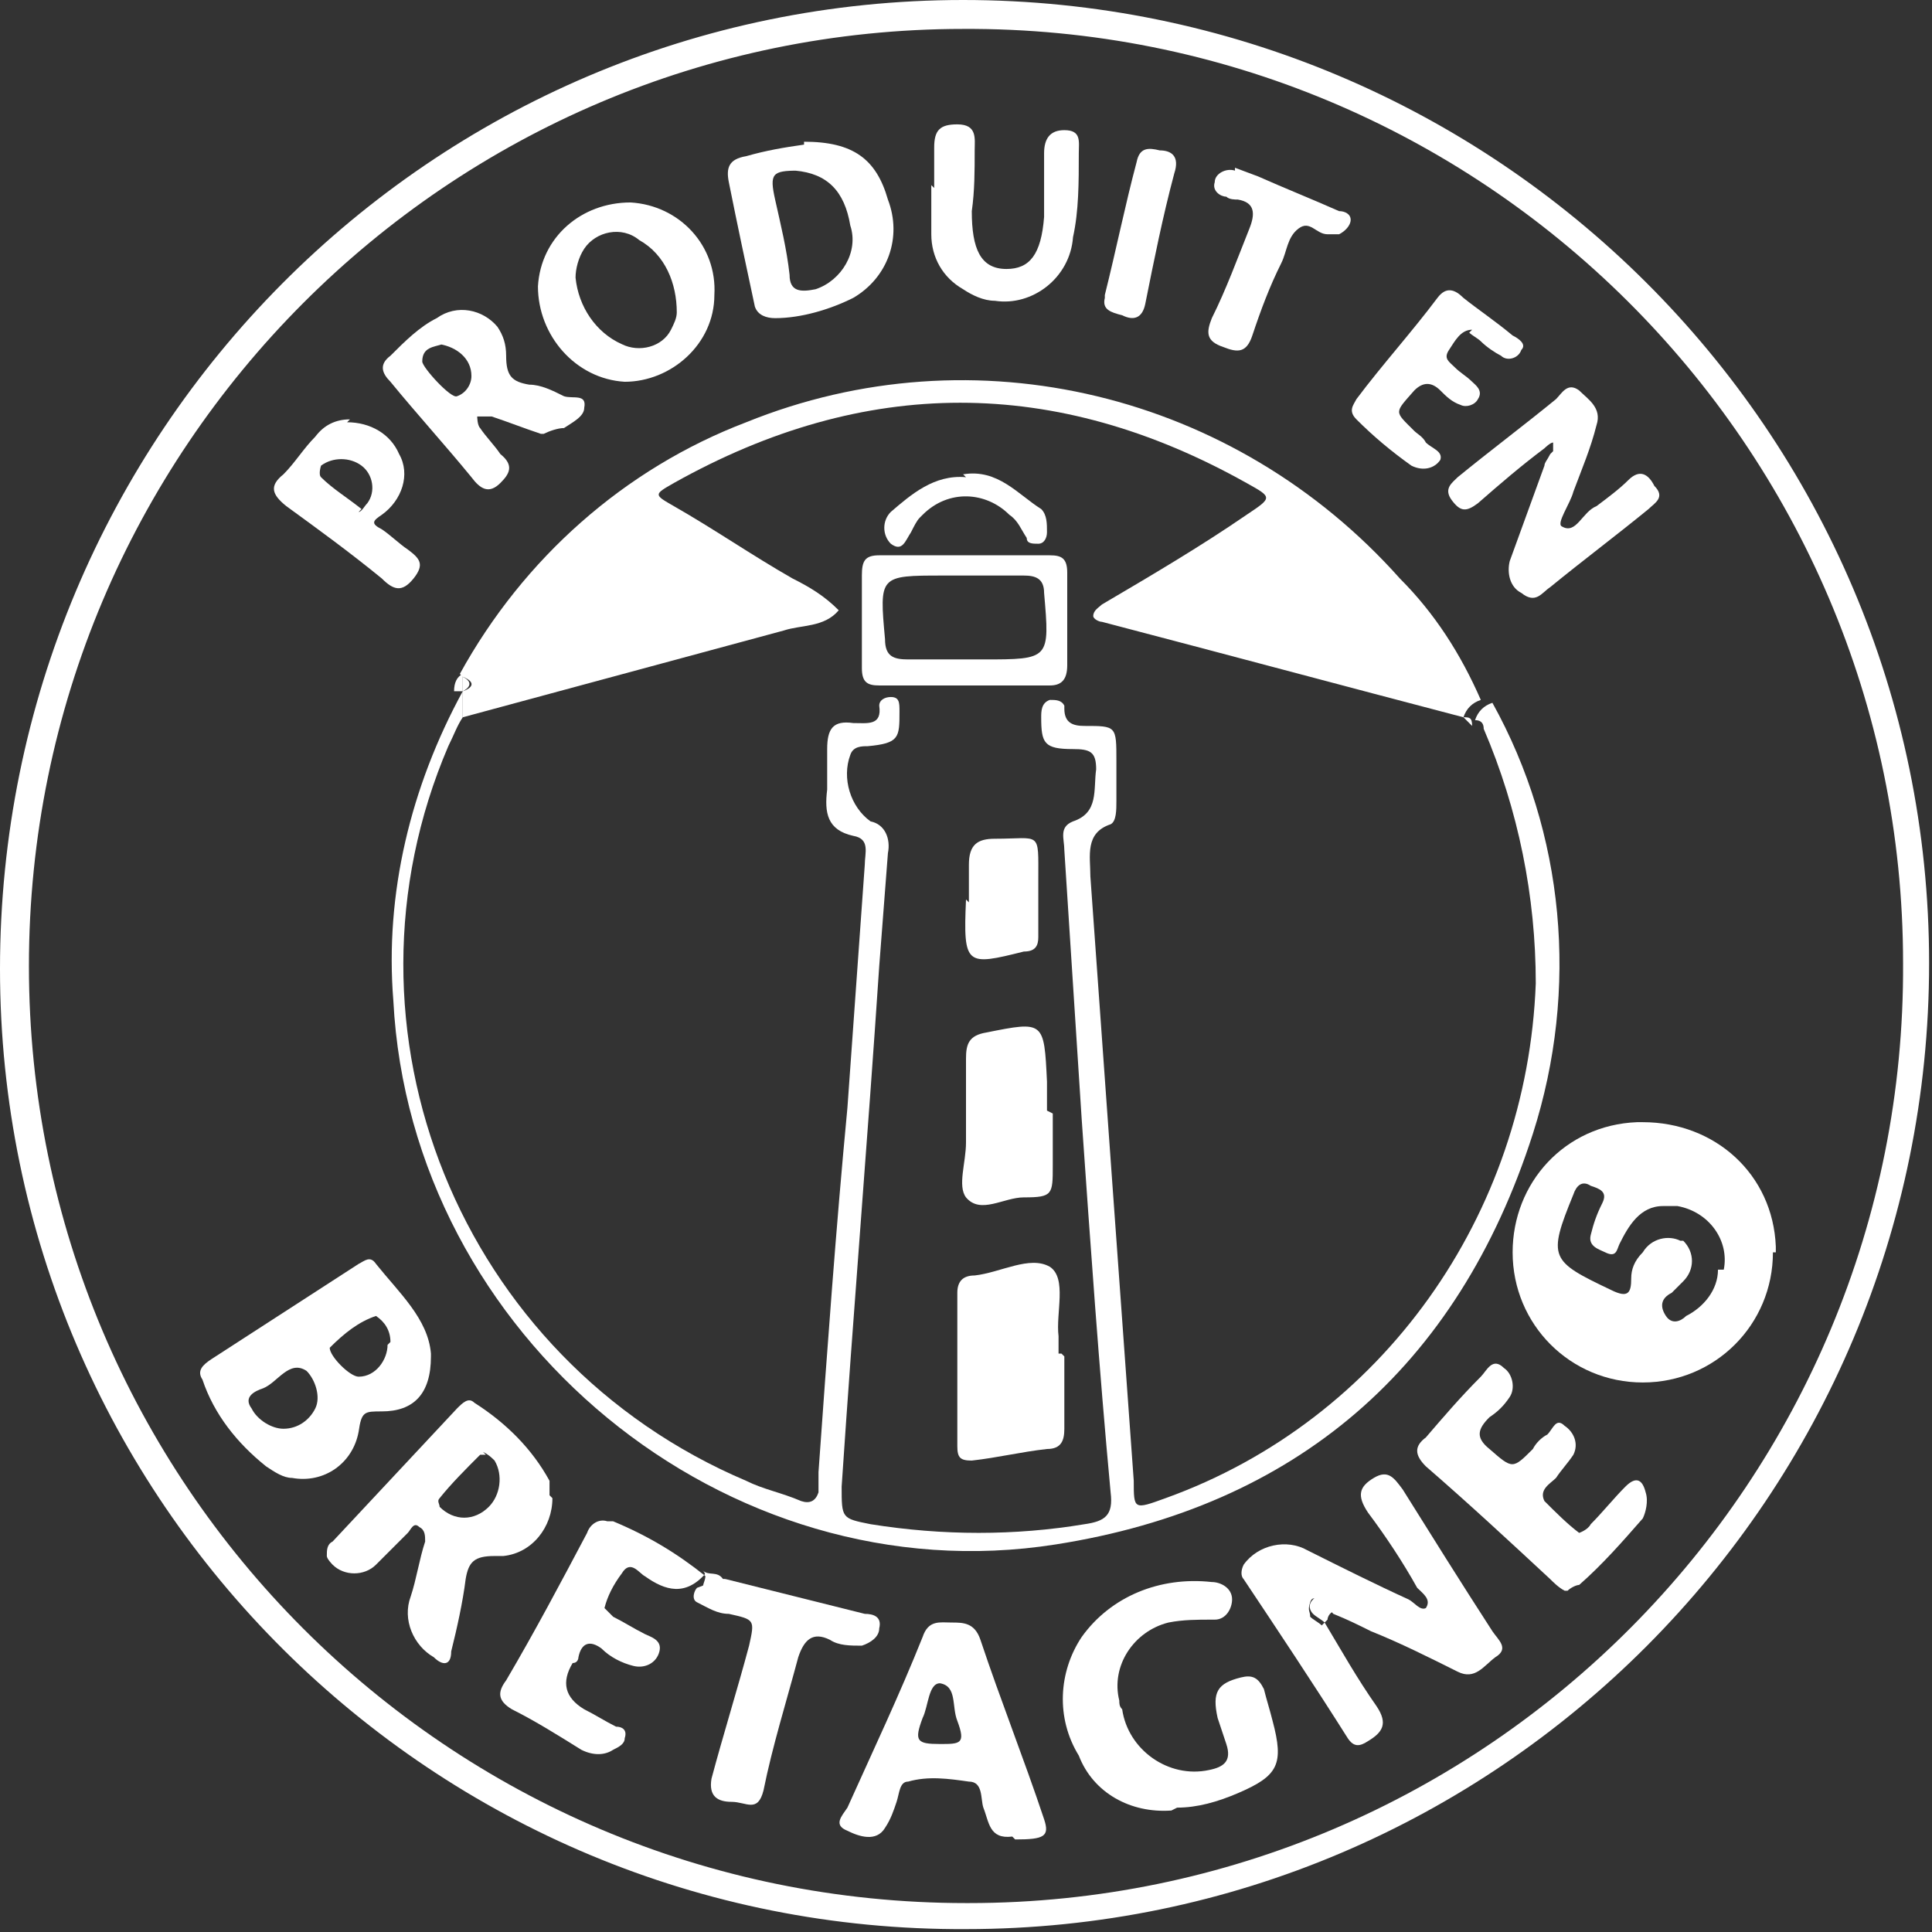
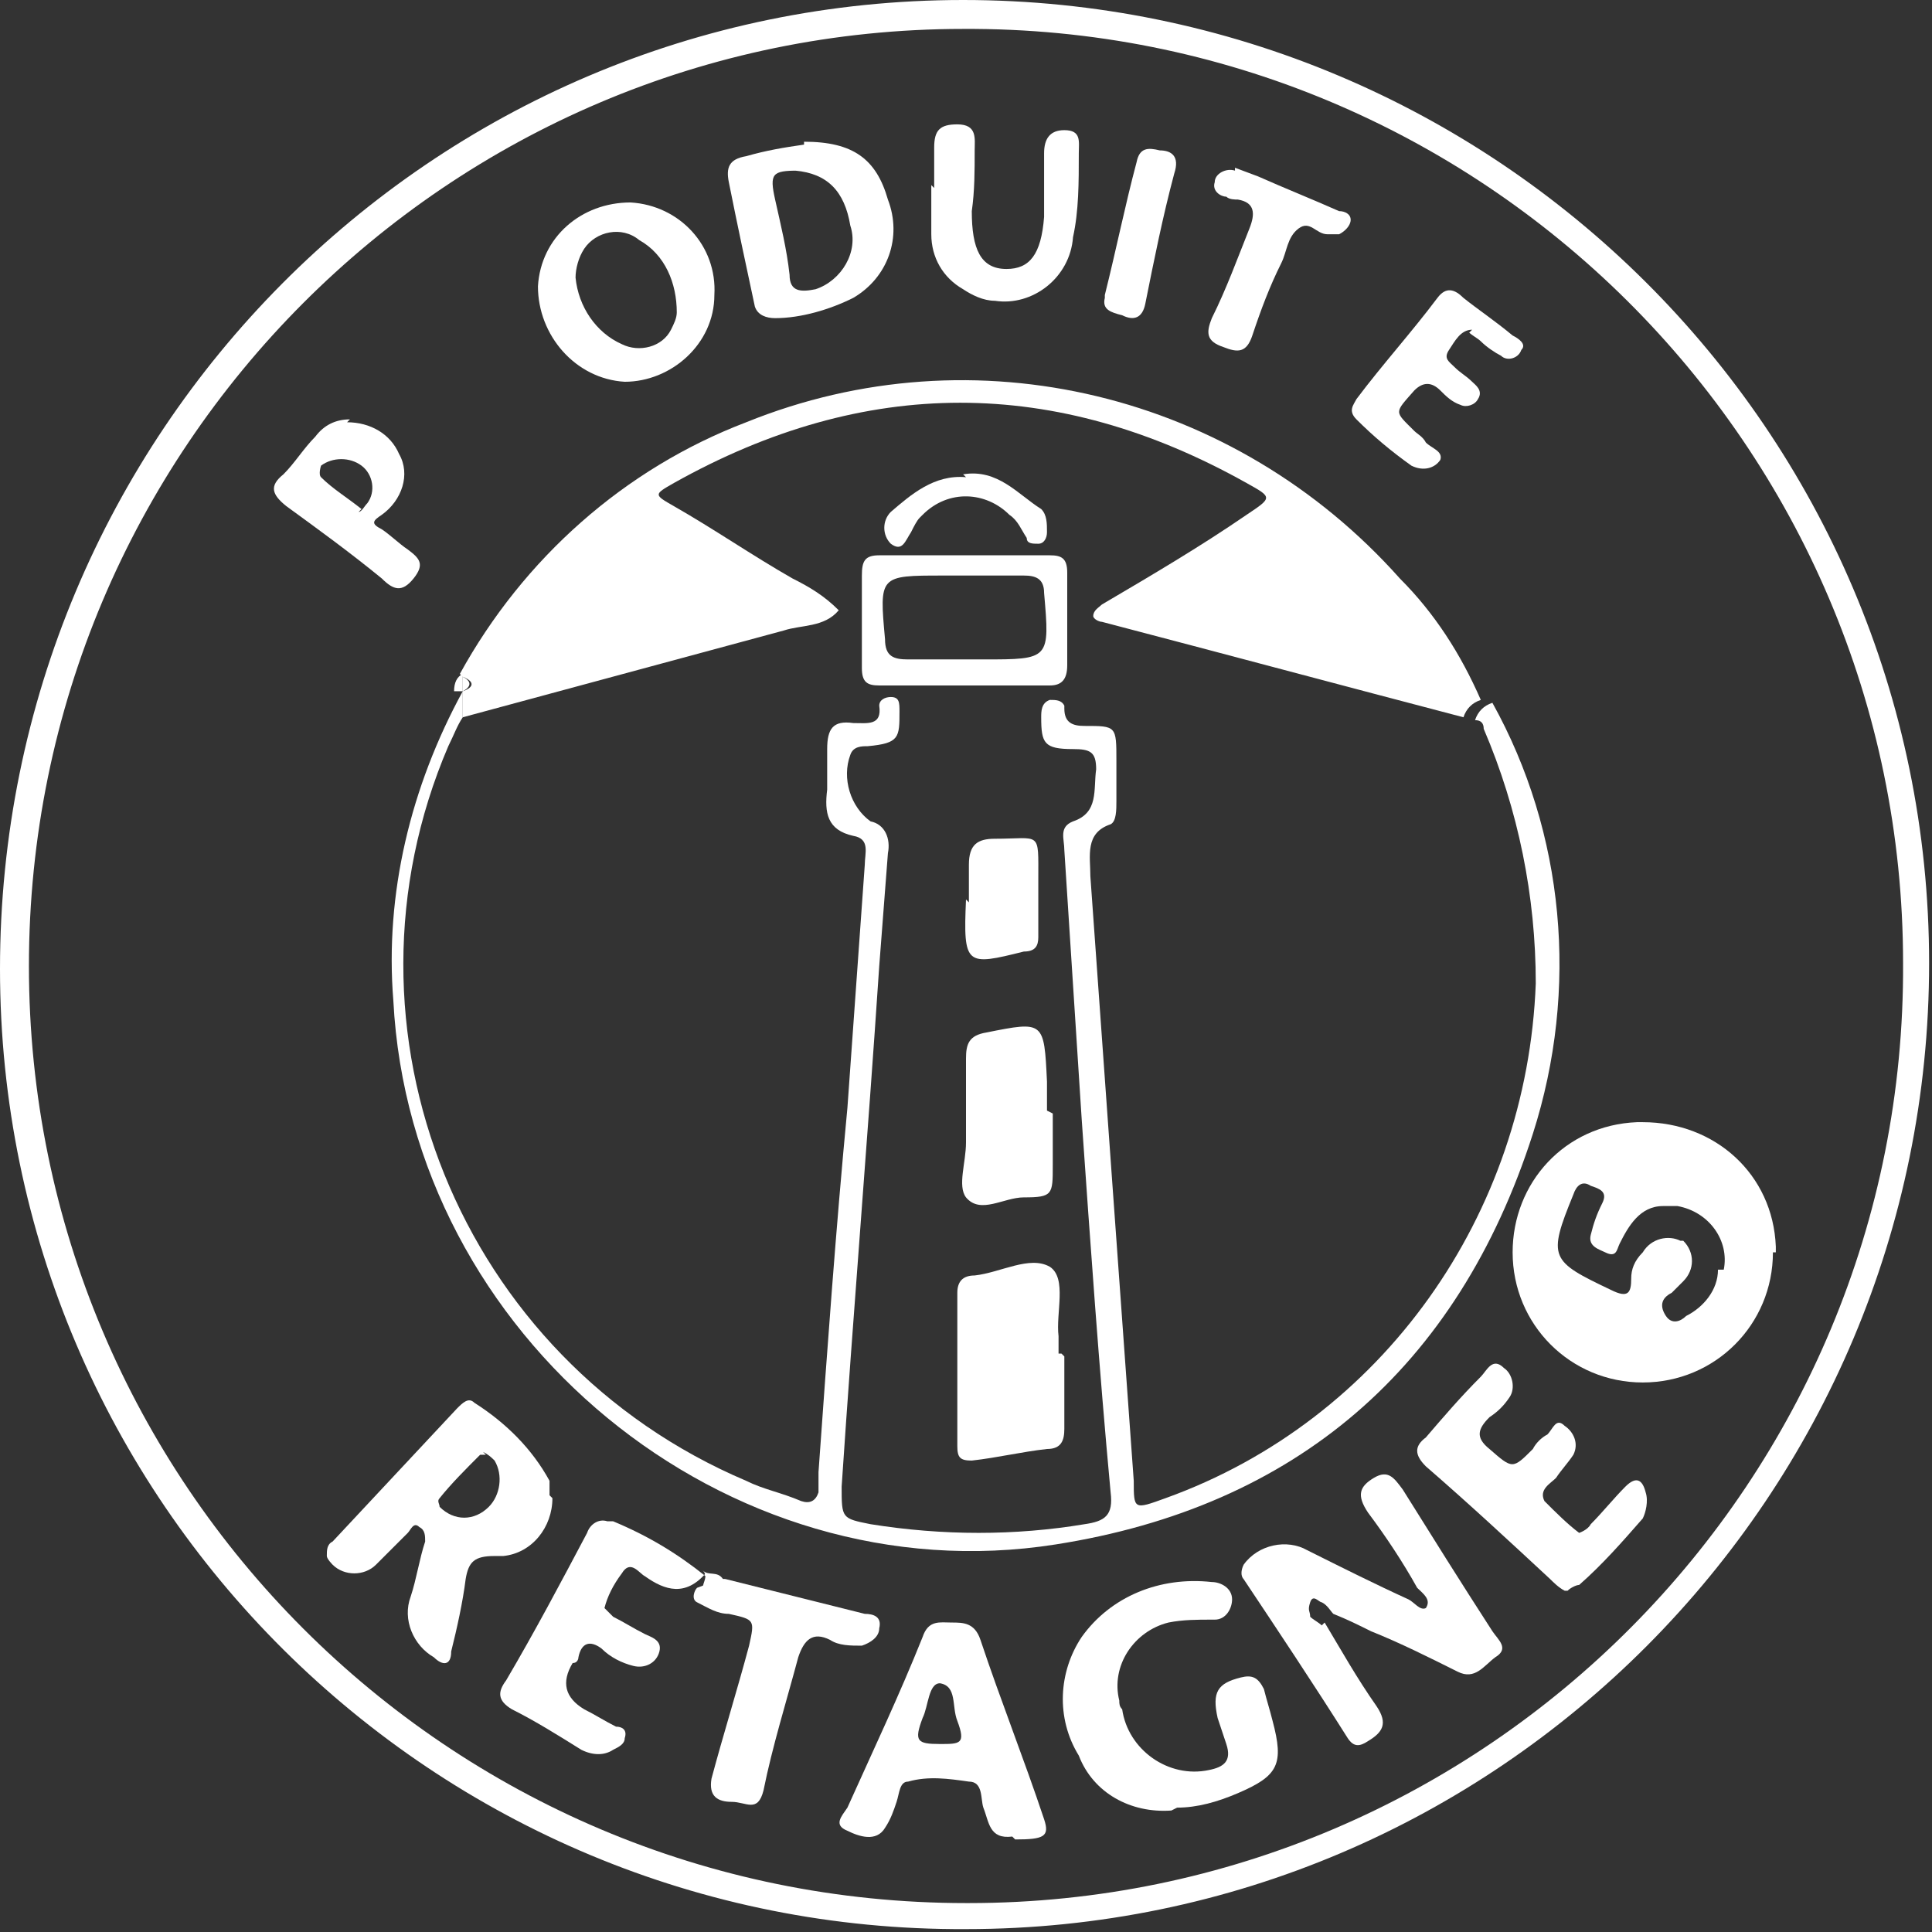
<svg xmlns="http://www.w3.org/2000/svg" id="Calque_1" data-name="Calque 1" version="1.1" viewBox="0 0 66.8 66.8">
  <rect x="0" y="0" width="66.8" height="66.8" fill="#333333" stroke="none" />
  <defs>
    <style>
      .cls-1 {
        fill: #fff;
        stroke-width: 0px;
      }
    </style>
  </defs>
  <g id="Groupe_3601" data-name="Groupe 3601">
    <path id="Tracé_13532" data-name="Tracé 13532" class="cls-1" d="M0,33.5C0,15,14.9,0,33.3,0c18.4,0,33.4,14.9,33.4,33.3,0,18.4-14.9,33.4-33.3,33.4,0,0,0,0,0,0C15,66.8,0,51.9,0,33.5M33.5,65.8c17.9,0,32.4-14.6,32.3-32.5,0-17.9-14.6-32.4-32.5-32.3C15.5,1,1,15.5,1,33.4c0,17.9,14.5,32.4,32.4,32.4,0,0,0,0,0,0" />
    <path id="Tracé_13533" data-name="Tracé 13533" class="cls-1" d="M15.9,23.3c2.2-4,5.7-7.1,9.9-8.7,7.9-3.2,16.9-1,22.6,5.4,1.2,1.2,2.1,2.6,2.8,4.2-.3.1-.5.3-.6.6-4.2-1.1-8.3-2.2-12.5-3.3-.1,0-.3-.1-.3-.2,0-.2.2-.3.3-.4,1.7-1,3.4-2,5-3.1.9-.6.9-.6,0-1.1-6.6-3.7-13.2-3.7-19.8,0-.7.4-.7.4,0,.8,1.4.8,2.7,1.7,4.1,2.5.6.3,1.1.6,1.6,1.1-.5.6-1.3.5-1.9.7-3.7,1-7.4,2-11.1,3,0-.3,0-.6,0-.9h0c.3-.1.5-.3,0-.5h0Z" />
    <path id="Tracé_13534" data-name="Tracé 13534" class="cls-1" d="M16,23.9v.9c-.2.3-.3.6-.5,1-4.2,9.8.4,21.2,10.3,25.4.6.3,1.2.4,1.9.7.3.1.5,0,.6-.3,0-.2,0-.5,0-.7.3-4.2.6-8.4,1-12.6.2-2.8.4-5.6.6-8.4,0-.4.2-.9-.4-1-.9-.2-1-.8-.9-1.6,0-.5,0-.9,0-1.4,0-.7.2-1,.9-.9.5,0,1,.1.9-.6,0-.2.2-.3.4-.3.3,0,.3.2.3.5,0,.9,0,1.1-1.1,1.2-.2,0-.5,0-.6.3-.3.8,0,1.8.7,2.3.5.1.7.6.6,1.1-.1,1.3-.2,2.6-.3,3.9-.4,6-.9,12-1.3,18,0,1.1,0,1.1,1,1.3,2.5.4,5,.4,7.4,0,.7-.1,1-.3.9-1.1-.4-4.3-.7-8.6-1-12.9-.2-3.1-.4-6.2-.6-9.3,0-.4-.2-.8.3-1,.9-.3.7-1.1.8-1.8,0-.6-.2-.7-.8-.7-1,0-1.1-.2-1.1-1.1,0-.2,0-.5.3-.6.2,0,.4,0,.5.2,0,0,0,0,0,.1,0,.5.3.6.7.6,1.1,0,1.1,0,1.1,1.2v1.4c0,.3,0,.7-.2.8-.9.3-.7,1.1-.7,1.8.5,7,1,14,1.5,20.9,0,1,0,1,1.1.6,7.5-2.7,12.5-9.8,12.8-17.8,0-3-.6-6-1.8-8.8,0-.2-.1-.3-.3-.3h0c.1-.3.3-.5.6-.6,2.5,4.5,3,9.9,1.4,14.9-2.6,8.1-8.2,12.9-16.5,14.2-11.4,1.8-22.3-7.2-22.9-18.8-.3-3.7.6-7.4,2.4-10.7h.3" />
    <path id="Tracé_13535" data-name="Tracé 13535" class="cls-1" d="M61.3,43.3c0,2.5-2,4.5-4.5,4.5s-4.5-2-4.5-4.5c0-2.4,1.8-4.4,4.3-4.5,0,0,.1,0,.2,0,2.5,0,4.5,1.8,4.6,4.3,0,0,0,.1,0,.2M59.6,43.9c.2-1-.5-2-1.6-2.2-.2,0-.3,0-.5,0-.8,0-1.2.7-1.5,1.3-.1.2-.1.5-.5.3-.2-.1-.6-.2-.5-.6.1-.4.2-.7.4-1.1.2-.4-.1-.5-.4-.6-.3-.2-.5,0-.6.3-.9,2.2-.8,2.3,1.3,3.3.6.3.7.1.7-.4,0-.3.1-.6.4-.9.3-.5.9-.6,1.3-.4,0,0,0,0,.1,0,.4.4.4,1,0,1.4-.1.1-.3.3-.4.4-.4.2-.4.5-.2.8.2.3.5.2.7,0,.6-.3,1.1-.9,1.1-1.6" />
    <path id="Tracé_13536" data-name="Tracé 13536" class="cls-1" d="M45.8,56.1c.6,1,1.1,1.9,1.8,2.9.4.6.2.9-.3,1.2-.3.2-.5.2-.7-.1-1.2-1.9-2.4-3.7-3.6-5.5-.1-.1-.1-.3,0-.5h0c.5-.7,1.5-.9,2.2-.5,1.2.6,2.4,1.2,3.5,1.7.2.1.4.4.6.3.2-.3-.1-.5-.3-.7-.5-.9-1.1-1.8-1.7-2.6-.4-.6-.3-.9.2-1.2s.7,0,1,.4c1,1.6,2,3.2,3.1,4.9.2.3.6.6.1.9-.4.3-.7.8-1.3.5-1-.5-2-1-3-1.4-.4-.2-.8-.4-1.3-.6-.1-.1-.2-.3-.4-.4-.1,0-.3-.3-.4,0s0,.3,0,.5c.1.1.3.2.4.3" />
-     <path id="Tracé_13537" data-name="Tracé 13537" class="cls-1" d="M14.9,46.9c0,1.3-.6,1.9-1.7,1.9-.6,0-.7,0-.8.7-.2,1.1-1.2,1.8-2.3,1.6-.3,0-.6-.2-.9-.4-1-.8-1.8-1.8-2.2-3-.2-.3,0-.5.3-.7,1.7-1.1,3.4-2.2,5.1-3.3.2-.1.4-.3.6,0,.8,1,1.8,1.9,1.9,3.1M9.8,49.4c.5,0,.9-.3,1.1-.7.2-.4,0-1-.3-1.3-.6-.4-1,.4-1.5.6-.3.1-.7.3-.4.7.2.4.7.7,1.1.7M13.5,46.4c0-.4-.2-.7-.5-.9-.6.2-1.1.6-1.6,1.1,0,.3.7,1,1,1,.6,0,1-.6,1-1.1" />
    <path id="Tracé_13538" data-name="Tracé 13538" class="cls-1" d="M19.1,51.8c0,1-.7,1.9-1.7,2,0,0-.2,0-.3,0-.7,0-.9.2-1,.8-.1.8-.3,1.7-.5,2.5,0,.5-.3.5-.6.2-.7-.4-1.1-1.3-.8-2.1.2-.6.3-1.3.5-1.9,0-.2,0-.4-.2-.5-.2-.2-.3.1-.4.2-.4.4-.7.7-1.1,1.1-.4.4-1.1.4-1.5,0,0,0-.2-.2-.2-.3,0-.2,0-.4.2-.5,1.4-1.5,2.9-3.1,4.3-4.6.2-.2.4-.4.6-.2,1.1.7,2,1.6,2.6,2.7,0,.2,0,.4,0,.5M16.8,50.3c0,0-.2,0-.2,0-.5.5-1,1-1.4,1.5-.1.1,0,.2,0,.3.5.5,1.2.5,1.7,0,.4-.4.5-1.1.2-1.6-.1-.1-.2-.2-.4-.3" />
    <path id="Tracé_13539" data-name="Tracé 13539" class="cls-1" d="M40.5,62.6c-1.4.1-2.7-.6-3.2-1.9-.8-1.3-.7-2.9.1-4.1,1-1.4,2.7-2.1,4.5-1.9.3,0,.7.2.7.6,0,.3-.2.7-.6.7,0,0,0,0-.1,0-.5,0-1,0-1.5.1-1.2.3-2,1.5-1.7,2.7,0,.1,0,.2.1.3.2,1.4,1.6,2.4,3,2.1,0,0,0,0,0,0,.5-.1.8-.3.6-.9-.1-.3-.2-.6-.3-.9-.2-.9,0-1.2.8-1.4.4-.1.6,0,.8.4.1.4.2.7.3,1.1.4,1.5.2,1.9-1.2,2.5-.7.3-1.4.5-2.1.5" />
    <path id="Tracé_13540" data-name="Tracé 13540" class="cls-1" d="M35,63.5c-.8.1-.8-.5-1-1-.1-.3,0-.9-.5-.9-.7-.1-1.4-.2-2.1,0-.3,0-.3.4-.4.7-.1.3-.2.6-.4.9-.3.5-.9.3-1.3.1-.5-.2-.2-.5,0-.8.9-2,1.8-3.9,2.6-5.9.2-.6.6-.5,1-.5.4,0,.8,0,1,.6.7,2.1,1.5,4.1,2.2,6.2.2.6,0,.7-1,.7M32.5,60.3c.7,0,.9,0,.6-.8-.2-.5,0-1.2-.6-1.3-.4,0-.4.8-.6,1.2-.3.8-.2.9.6.9" />
    <path id="Tracé_13541" data-name="Tracé 13541" class="cls-1" d="M54.1,55c-.2-.1-.4-.3-.5-.4-1.4-1.3-2.8-2.6-4.3-3.9-.4-.4-.4-.7,0-1,.6-.7,1.2-1.4,1.9-2.1.2-.2.4-.7.8-.3.3.2.4.7.2,1,0,0,0,0,0,0-.2.3-.4.5-.7.7-.4.4-.5.7,0,1.1.8.7.8.7,1.5,0,.1-.2.3-.4.5-.5.2-.2.3-.6.6-.3.3.2.5.6.3,1-.2.3-.4.5-.6.8-.2.2-.6.4-.4.8.4.4.8.8,1.2,1.1,0,0,.3-.1.4-.3.4-.4.8-.9,1.2-1.3.4-.4.6-.2.7.2.1.3,0,.7-.1.9-.7.8-1.4,1.6-2.2,2.3-.1,0-.3.1-.4.2" />
    <path id="Tracé_13542" data-name="Tracé 13542" class="cls-1" d="M24.4,54.4c-.7.8-1.4.6-2.1.1-.2-.1-.5-.6-.8-.1-.3.4-.5.8-.6,1.2,0,0,.2.2.3.3.4.2.7.4,1.1.6.2.1.6.2.5.6-.1.4-.5.6-.9.5-.4-.1-.8-.3-1.1-.6-.4-.3-.7-.2-.8.3,0,0,0,.2-.2.2q-.6,1,.4,1.6c.4.2.7.4,1.1.6.2,0,.4.1.3.4,0,.2-.2.3-.4.4-.3.2-.7.2-1.1,0-.8-.5-1.6-1-2.4-1.4-.5-.3-.5-.6-.2-1,1-1.7,1.9-3.4,2.8-5.1.1-.3.4-.5.7-.4,0,0,.1,0,.2,0,1.2.5,2.2,1.1,3.2,1.9h0Z" />
-     <path id="Tracé_13543" data-name="Tracé 13543" class="cls-1" d="M53.7,15.6v-.3c-.1,0-.3.2-.3.2-.8.6-1.5,1.2-2.3,1.9-.4.3-.6.3-.9-.1-.3-.4,0-.6.2-.8,1.1-.9,2.3-1.8,3.4-2.7.2-.2.4-.6.8-.3.3.3.8.6.6,1.2-.2.8-.5,1.5-.8,2.3-.1.4-.6,1.1-.4,1.2.5.3.7-.5,1.2-.7.4-.3.8-.6,1.1-.9.4-.4.7-.2.9.2.4.4,0,.6-.2.8-1.1.9-2.3,1.8-3.4,2.7-.3.2-.5.6-1,.2-.4-.2-.5-.7-.4-1.1.4-1.1.8-2.2,1.2-3.3,0-.1.1-.2.2-.4" />
    <path id="Tracé_13544" data-name="Tracé 13544" class="cls-1" d="M21.8,7c1.7.1,3,1.5,2.9,3.2,0,1.7-1.5,3-3.1,3-1.7-.1-3-1.6-3-3.3.1-1.7,1.5-2.9,3.2-2.9M19.9,9.6c.1,1,.7,1.9,1.6,2.3.6.3,1.4.1,1.7-.5.1-.2.2-.4.2-.6,0-1-.4-2-1.3-2.5-.6-.5-1.5-.3-1.9.3-.2.3-.3.7-.3,1" />
    <path id="Tracé_13545" data-name="Tracé 13545" class="cls-1" d="M27.8,4.9c1.7,0,2.5.6,2.9,2,.5,1.3,0,2.7-1.2,3.4-.8.4-1.8.7-2.7.7-.3,0-.6-.1-.7-.4,0,0,0,0,0,0-.3-1.4-.6-2.8-.9-4.3-.1-.5,0-.8.6-.9.7-.2,1.3-.3,2-.4M27.6,5.9c-.9,0-1,.1-.8,1s.4,1.7.5,2.6c0,.6.4.6.9.5.9-.3,1.5-1.3,1.2-2.2-.2-1.2-.8-1.8-1.9-1.9" />
    <path id="Tracé_13546" data-name="Tracé 13546" class="cls-1" d="M25.1,54.6c1.6.4,3.2.8,4.8,1.2.3,0,.6.1.5.5,0,.3-.3.5-.6.6-.4,0-.8,0-1.1-.2-.6-.3-.9,0-1.1.6-.4,1.5-.9,3.1-1.2,4.6-.2.8-.6.4-1.1.4-.5,0-.8-.2-.7-.8.4-1.5.9-3.1,1.3-4.6.2-.9.2-.9-.7-1.1-.4,0-.7-.2-1.1-.4-.2-.1-.1-.4,0-.5l.8-.3" />
-     <path id="Tracé_13547" data-name="Tracé 13547" class="cls-1" d="M18.7,15c-.6-.2-1.1-.4-1.7-.6-.2,0-.4,0-.5,0,0,0,0,.3.1.4.2.3.5.6.7.9.5.4.3.7,0,1-.4.4-.7.2-1-.2-.9-1.1-1.9-2.2-2.8-3.3-.3-.3-.4-.6,0-.9.5-.5,1-1,1.6-1.3.7-.5,1.6-.3,2.1.3.2.3.3.6.3,1,0,.7.2.9.8,1,.4,0,.8.2,1.2.4.3.1.8-.1.7.4,0,.3-.4.5-.7.7-.2,0-.5.1-.7.2M15.3,11.9c-.3.1-.7.1-.7.6,0,.2,1,1.3,1.2,1.2.3-.1.5-.4.5-.7,0-.6-.5-1-1.1-1.1" />
    <path id="Tracé_13548" data-name="Tracé 13548" class="cls-1" d="M32.3,6.5c0-.5,0-.9,0-1.4,0-.6.2-.8.8-.8.7,0,.6.5.6.9,0,.7,0,1.4-.1,2.1,0,1.3.3,2,1.2,2,.8,0,1.2-.5,1.3-1.8,0-.7,0-1.5,0-2.2,0-.5.2-.8.7-.8.6,0,.5.4.5.8,0,1,0,2-.2,2.9-.1,1.4-1.4,2.4-2.7,2.2-.4,0-.8-.2-1.1-.4-.7-.4-1.1-1.1-1.1-1.9,0-.6,0-1.1,0-1.7h0" />
    <path id="Tracé_13549" data-name="Tracé 13549" class="cls-1" d="M12,14.6c.8,0,1.5.4,1.8,1.1.4.7.1,1.6-.6,2.1-.3.2-.4.3,0,.5.3.2.6.5.9.7.4.3.6.5.2,1-.4.5-.7.4-1.1,0-1.1-.9-2.2-1.7-3.3-2.5-.5-.4-.6-.7-.1-1.1.4-.4.7-.9,1.1-1.3.3-.4.7-.6,1.2-.6M12.4,17.7c.1,0,.2-.2.3-.3.3-.4.2-1-.2-1.3,0,0,0,0,0,0-.4-.3-1-.3-1.4,0,0,0-.1.3,0,.4.4.4.9.7,1.4,1.1" />
    <path id="Tracé_13550" data-name="Tracé 13550" class="cls-1" d="M50.9,11.4c-.4,0-.6.4-.8.7s0,.4.2.6c.2.2.4.3.6.5.1.1.4.3.2.6-.1.2-.4.3-.6.2-.3-.1-.5-.3-.7-.5-.3-.3-.6-.3-.9,0-.7.8-.7.7,0,1.4.1.1.3.2.4.4.2.2.6.3.5.6-.2.3-.6.4-1,.2,0,0,0,0,0,0-.7-.5-1.3-1-1.9-1.6-.3-.3-.1-.5,0-.7.9-1.2,1.9-2.3,2.8-3.5.3-.4.6-.3.9,0,.5.4,1.1.8,1.7,1.3.2.1.5.3.3.5-.1.3-.5.4-.7.2-.2-.1-.5-.3-.7-.5-.1-.1-.3-.2-.4-.3" />
    <path id="Tracé_13551" data-name="Tracé 13551" class="cls-1" d="M42.7,5.8l.8.3c.9.4,1.9.8,2.8,1.2.2,0,.4.1.4.3,0,.2-.2.4-.4.5-.1,0-.3,0-.4,0-.4,0-.6-.5-1-.2-.4.3-.4.8-.6,1.2-.4.8-.7,1.6-1,2.5-.2.6-.5.6-1,.4-.6-.2-.6-.5-.4-1,.5-1,.9-2.1,1.3-3.1.2-.5.2-.9-.4-1-.1,0-.3,0-.4-.1-.2,0-.5-.2-.4-.5,0-.3.4-.5.7-.4" />
    <path id="Tracé_13552" data-name="Tracé 13552" class="cls-1" d="M38.2,10.2c.4-1.6.7-3.1,1.1-4.6.1-.5.4-.5.8-.4.4,0,.7.2.5.8-.4,1.5-.7,3-1,4.5-.1.5-.4.6-.8.4-.4-.1-.7-.2-.6-.6" />
-     <path id="Tracé_13553" data-name="Tracé 13553" class="cls-1" d="M45.8,56.1c-.1-.1-.3-.2-.4-.3-.1-.1-.2-.3,0-.5s.3,0,.4,0c.1.1.3.2.4.4-.2,0-.3.2-.3.3" />
    <path id="Tracé_13554" data-name="Tracé 13554" class="cls-1" d="M25.1,54.6l-.8.3c0-.2.2-.4,0-.6h0c.2.2.5,0,.7.3" />
    <path id="Tracé_13555" data-name="Tracé 13555" class="cls-1" d="M16,23.9h-.3c0-.3.1-.5.3-.6h0c0,.3,0,.4,0,.6h0Z" />
    <path id="Tracé_13556" data-name="Tracé 13556" class="cls-1" d="M16,23.9c0-.2,0-.3,0-.5.4.2.2.4,0,.5" />
-     <path id="Tracé_13557" data-name="Tracé 13557" class="cls-1" d="M50.9,25.1l-.3-.3c.2,0,.3,0,.3.3" />
    <path id="Tracé_13558" data-name="Tracé 13558" class="cls-1" d="M36.8,46.9c0,.8,0,1.7,0,2.5,0,.4-.1.7-.6.7-.9.1-1.7.3-2.6.4-.4,0-.5-.1-.5-.5,0-1.8,0-3.5,0-5.3,0-.4.2-.6.6-.6.9-.1,1.9-.7,2.6-.3.6.4.2,1.6.3,2.4,0,.2,0,.4,0,.6h.1" />
    <path id="Tracé_13559" data-name="Tracé 13559" class="cls-1" d="M36.4,38.5c0,.6,0,1.2,0,1.8,0,1,0,1.1-1,1.1-.7,0-1.5.6-2,0-.3-.4,0-1.2,0-1.9,0-1,0-2,0-2.9,0-.5.1-.8.7-.9,2-.4,2-.4,2.1,1.7,0,.3,0,.7,0,1h0" />
    <path id="Tracé_13560" data-name="Tracé 13560" class="cls-1" d="M33.4,19.2c1,0,2,0,2.9,0,.4,0,.6.1.6.6,0,1.1,0,2.2,0,3.2,0,.5-.2.7-.6.7-2,0-3.9,0-5.9,0-.4,0-.6-.1-.6-.6,0-1.1,0-2.1,0-3.2,0-.5.1-.7.6-.7,1,0,2,0,2.9,0h0M33.3,22.8h.7c2.3,0,2.3,0,2.1-2.3,0-.5-.3-.6-.7-.6-.9,0-1.9,0-2.8,0-2.2,0-2.2,0-2,2.2,0,.6.3.7.8.7.7,0,1.3,0,2,0" />
    <path id="Tracé_13561" data-name="Tracé 13561" class="cls-1" d="M33.5,31.2c0-.4,0-.8,0-1.3,0-.7.3-.9.9-.9,1.6,0,1.5-.3,1.5,1.4,0,.7,0,1.3,0,2,0,.3-.1.5-.5.5-2,.5-2.1.5-2-1.8" />
    <path id="Tracé_13562" data-name="Tracé 13562" class="cls-1" d="M33.3,16.4c1.2-.2,1.9.7,2.7,1.2.2.2.2.5.2.8,0,.2-.1.4-.3.4-.2,0-.4,0-.4-.2-.2-.3-.3-.6-.6-.8-.8-.8-2.1-.9-3,0,0,0,0,0-.1.1-.1.1-.2.3-.3.5-.2.3-.3.7-.7.4-.3-.3-.3-.8,0-1.1,0,0,0,0,0,0,.7-.6,1.5-1.3,2.6-1.2" />
  </g>
</svg>